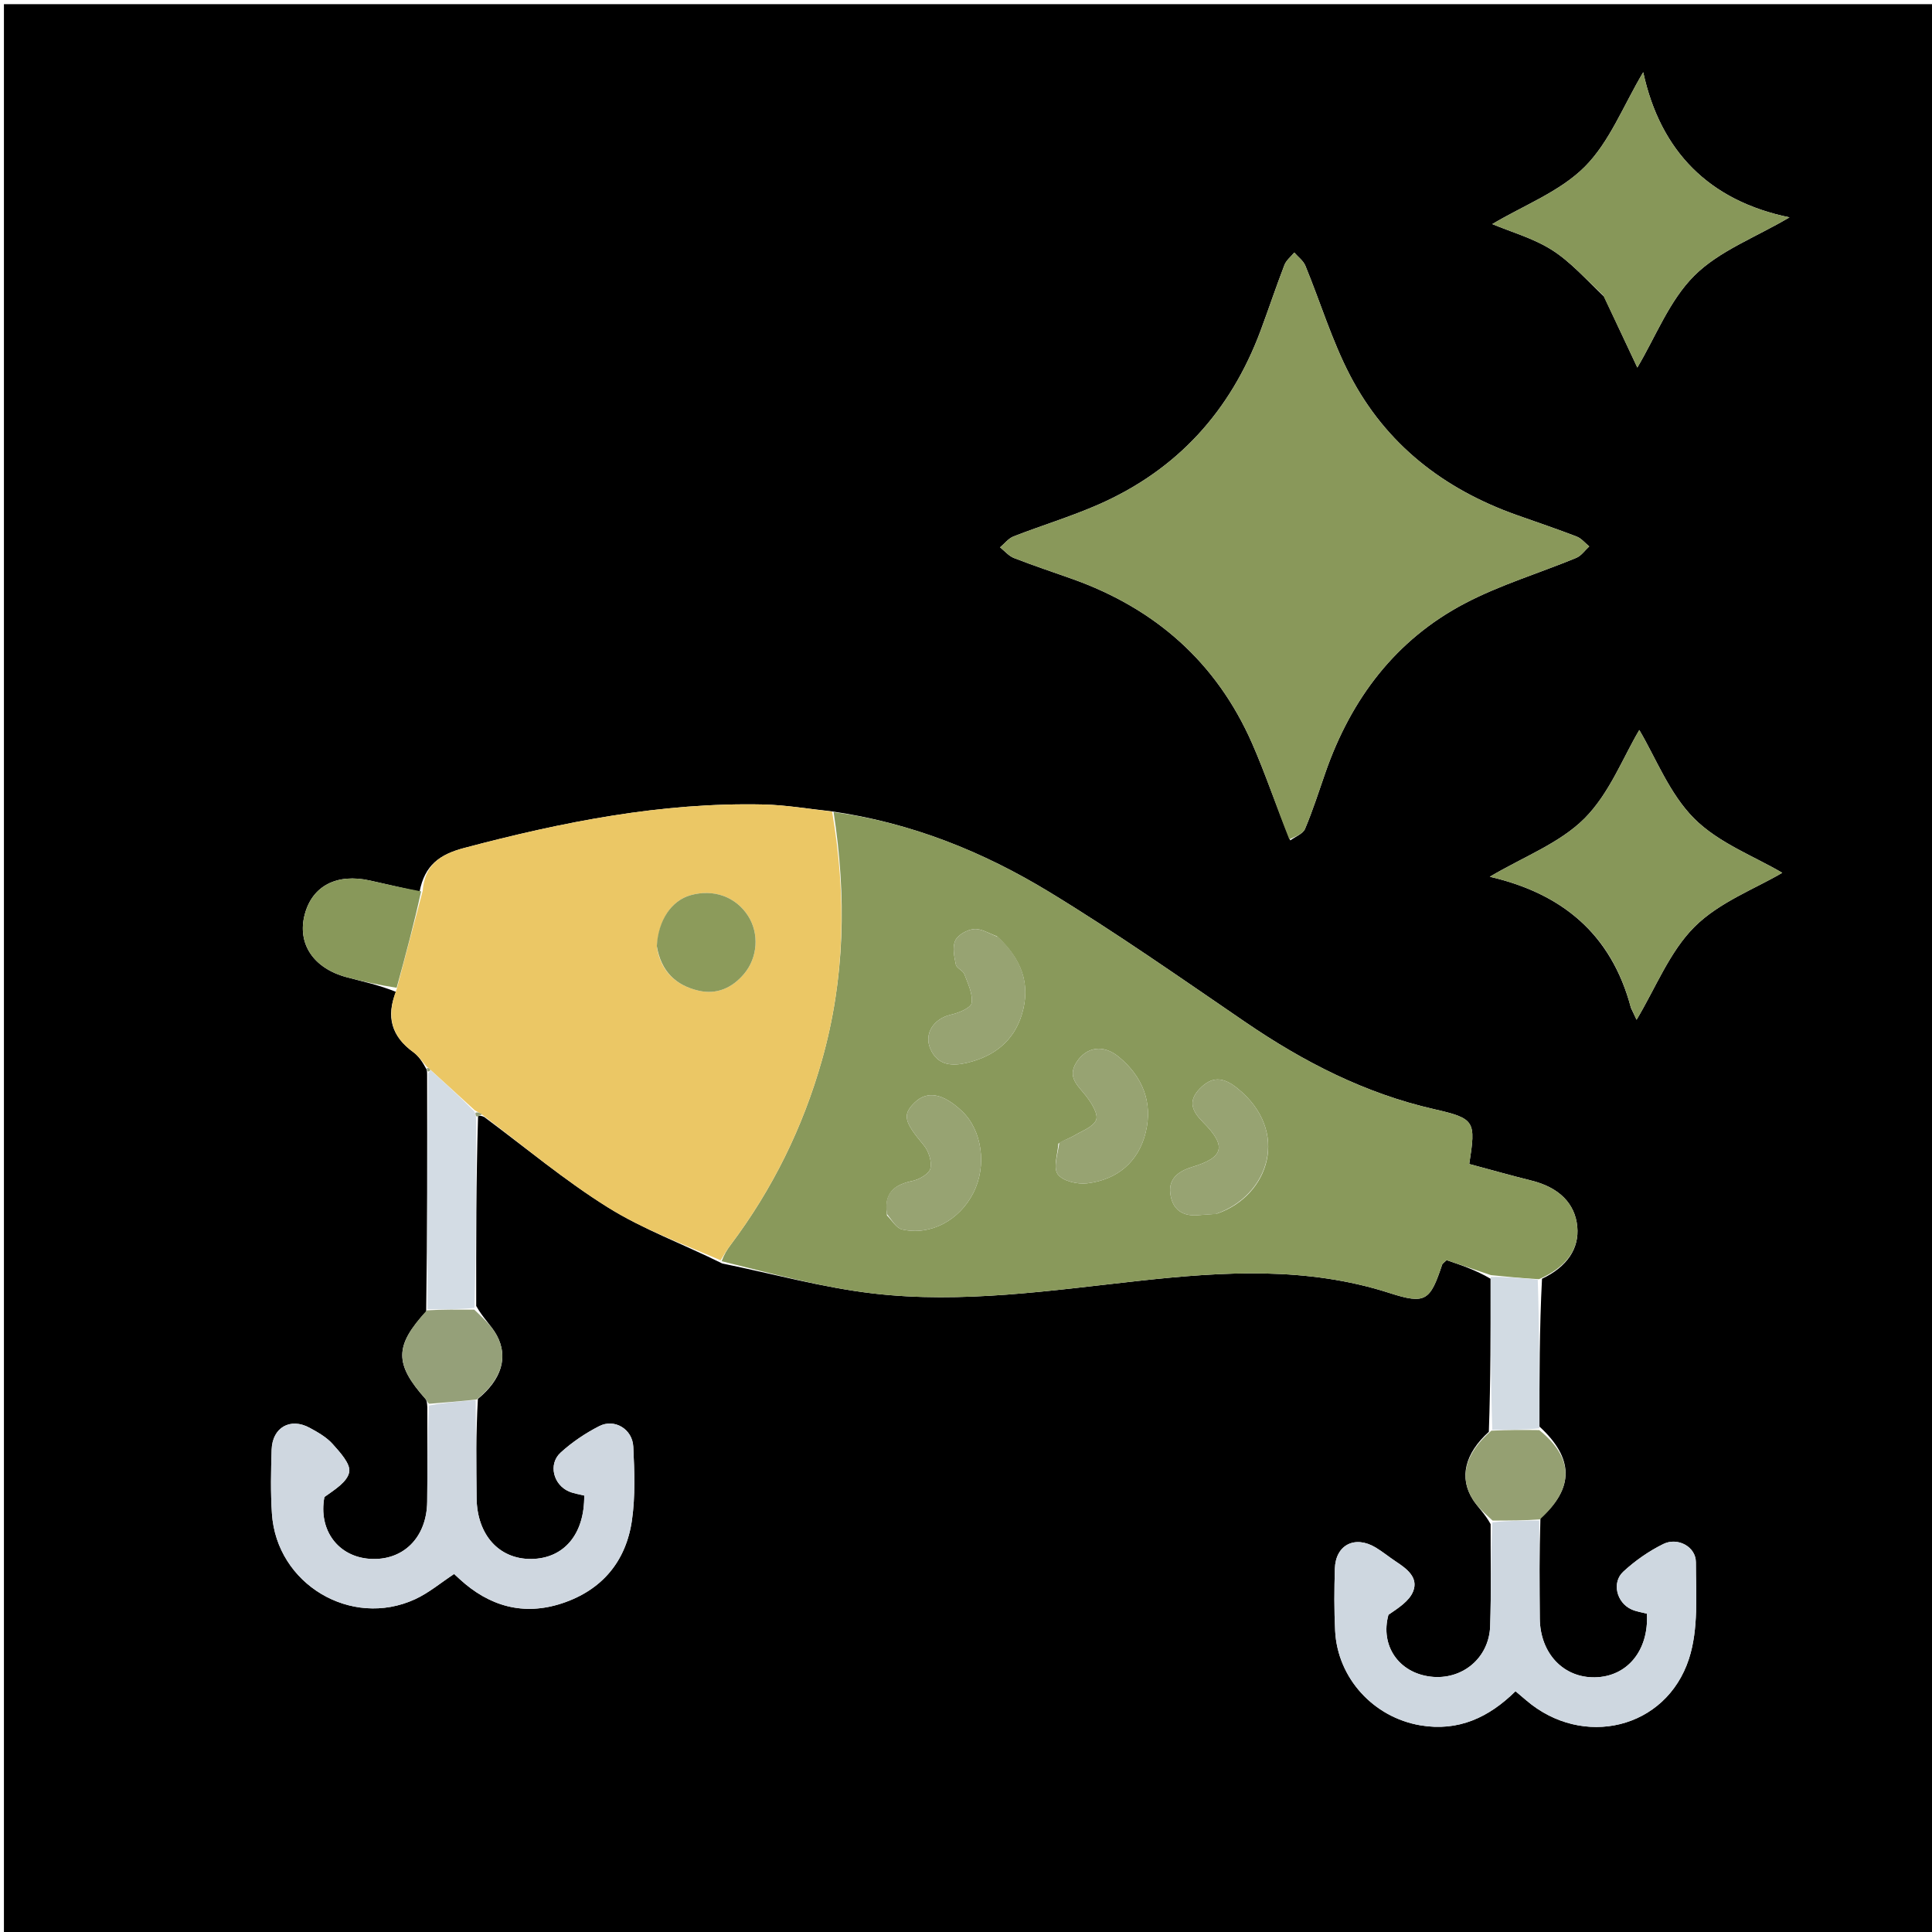
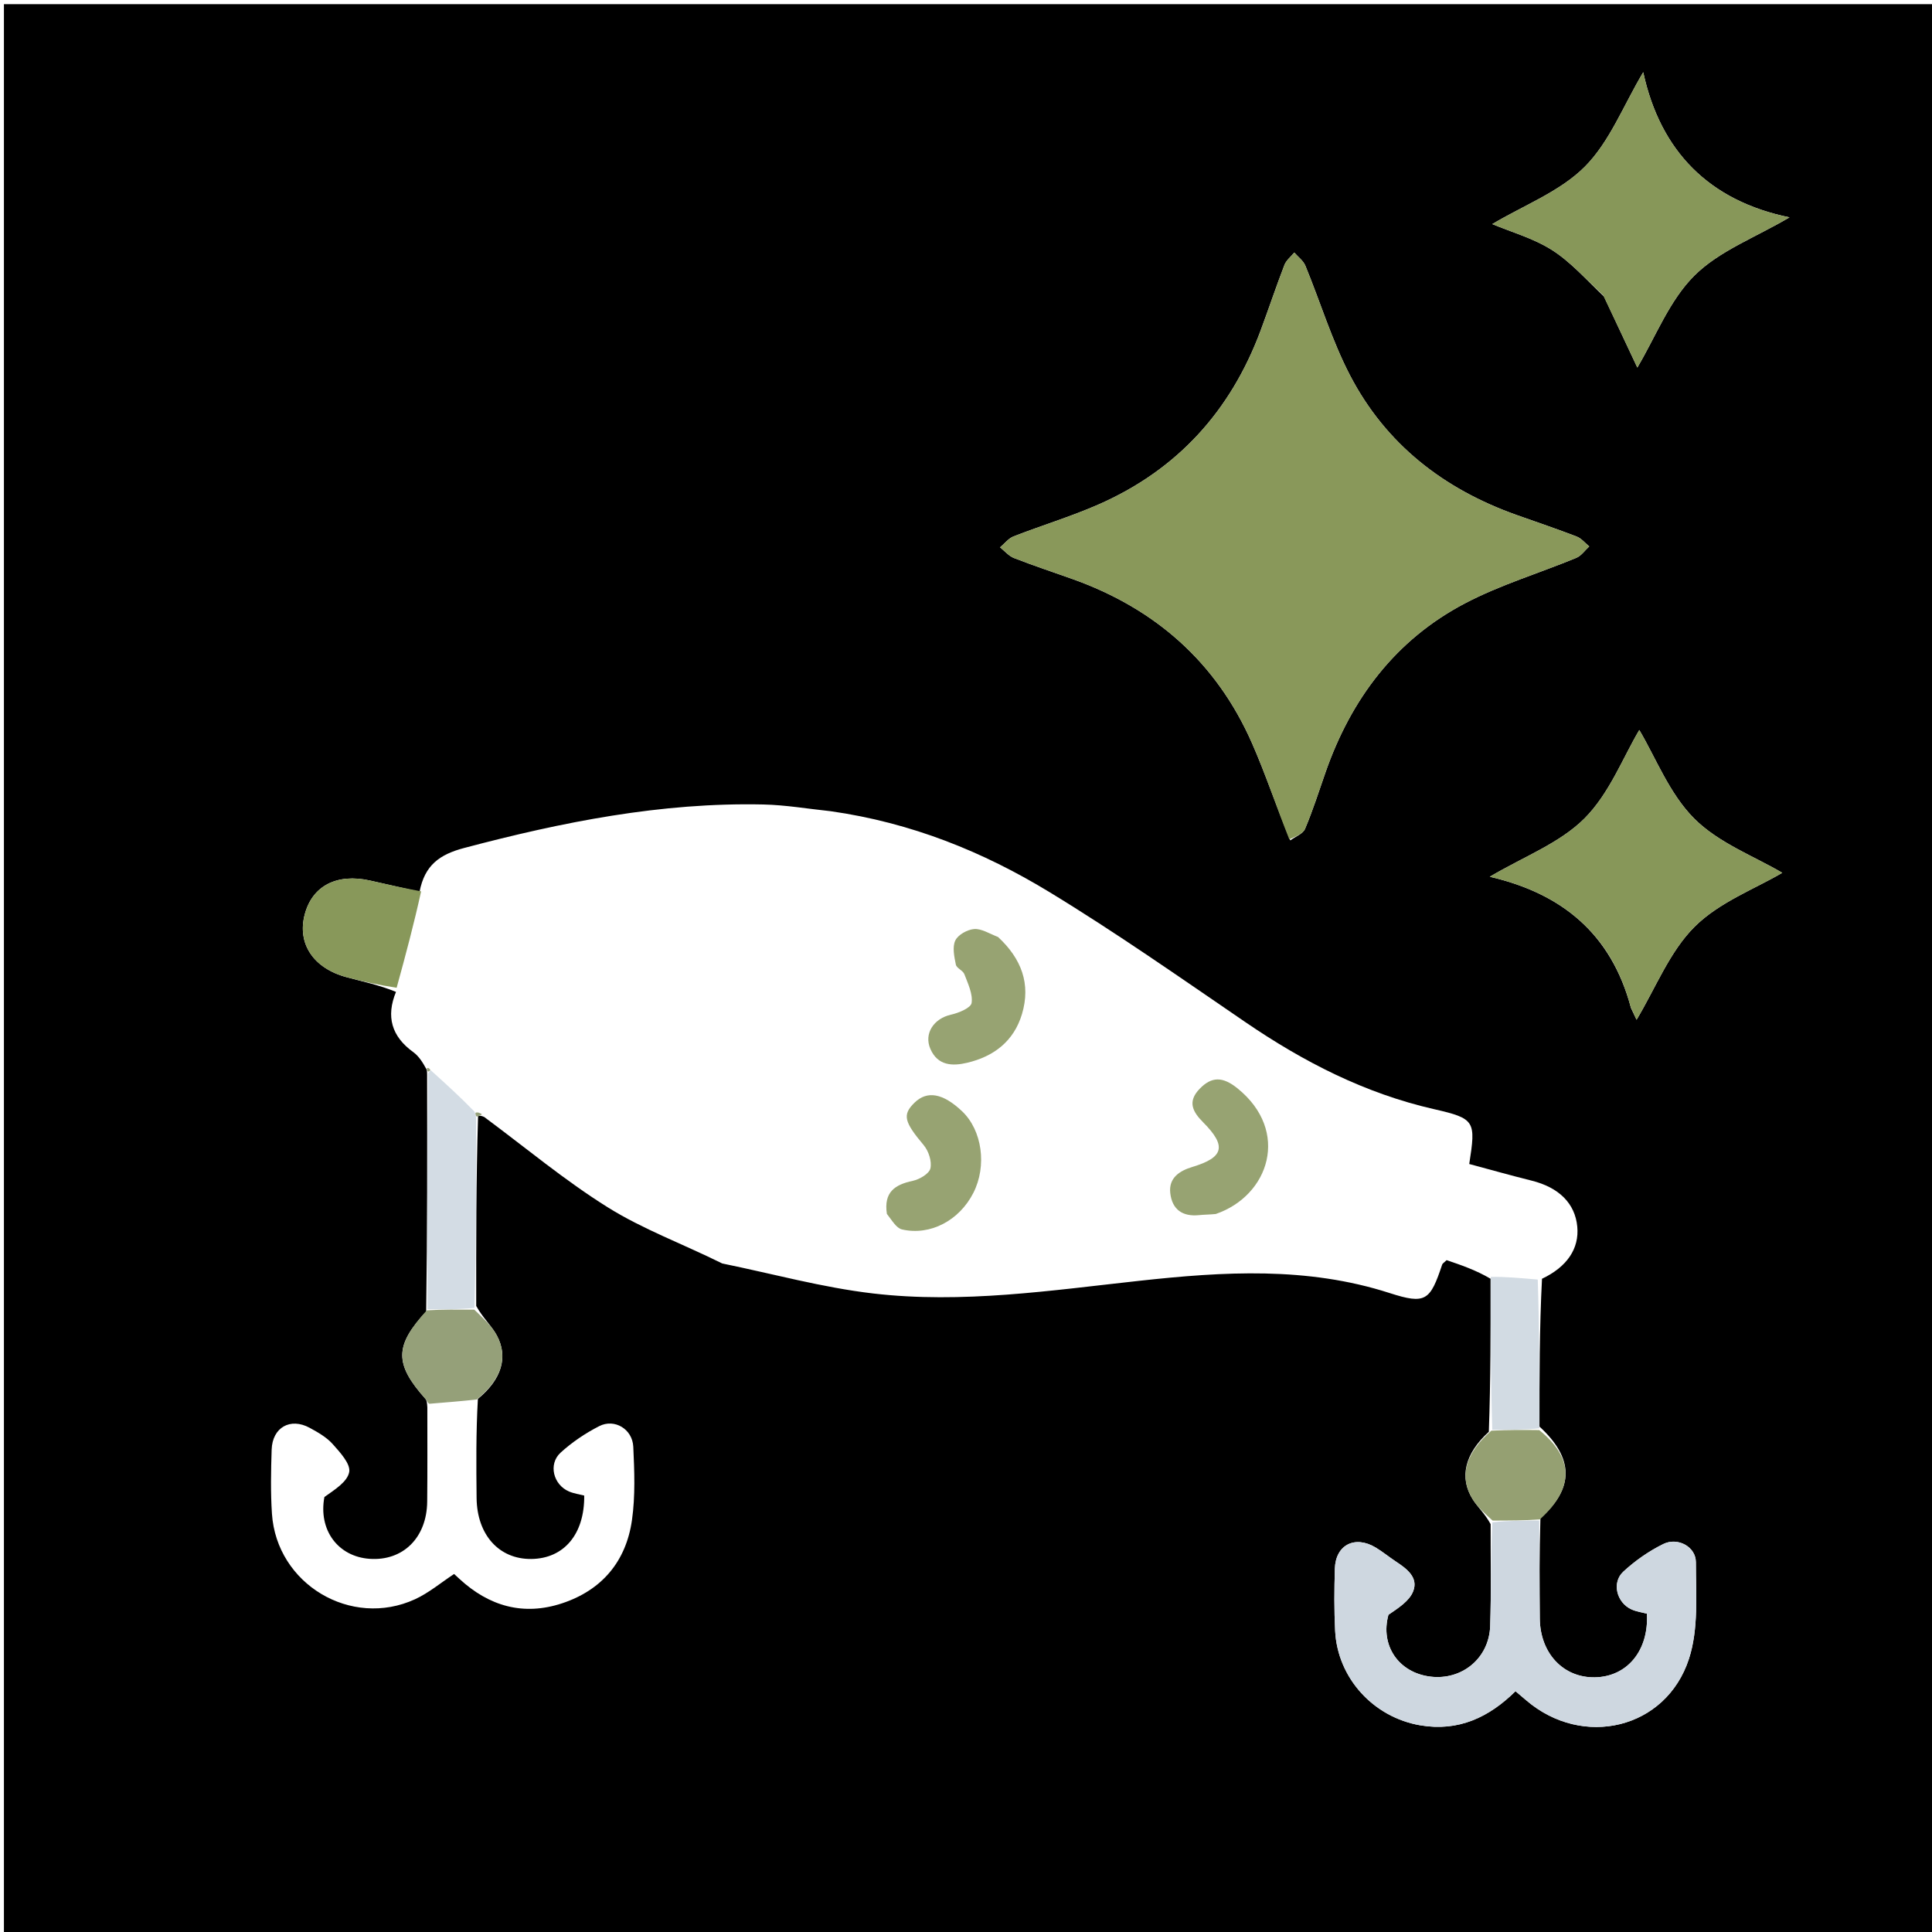
<svg xmlns="http://www.w3.org/2000/svg" version="1.1" id="Layer_1" x="0px" y="0px" width="100%" viewBox="0 0 512 512" enable-background="new 0 0 512 512" xml:space="preserve">
  <path fill="#000000" opacity="1" stroke="none" d=" M337,513   C224.694,513 112.888,513 1.041,513   C1.041,342.402 1.041,171.805 1.041,1.103   C171.556,1.103 342.112,1.103 512.834,1.103   C512.834,171.667 512.834,342.333 512.834,513   C454.471,513 395.986,513 337,513  M407.978,378.056   C407.972,365.06 407.965,352.064 408.647,338.884   C415.265,335.757 418.55,330.9 417.994,325.066   C417.406,318.903 413.133,314.683 405.892,312.879   C400.326,311.492 394.804,309.931 389.365,308.474   C391.132,297.118 390.972,296.429 380.061,293.945   C361.727,289.77 345.467,281.412 330.071,270.896   C312.897,259.166 295.844,247.197 278.09,236.397   C260.527,225.714 241.546,218.022 220.124,214.977   C214.175,214.359 208.234,213.325 202.273,213.195   C175.232,212.609 149.037,217.834 123.03,224.715   C116.479,226.448 112.553,229.269 111.187,236.322   C106.814,235.333 102.443,234.336 98.068,233.356   C89.24,231.379 82.727,234.778 80.744,242.387   C78.74,250.079 83.028,256.58 91.824,258.96   C96.159,260.133 100.559,261.062 104.943,262.859   C102.254,269.392 103.759,274.659 109.526,278.827   C110.957,279.862 111.984,281.456 113.047,283.424   C113.119,283.627 113.19,283.83 113.191,284.963   C113.219,305.625 113.246,326.286 112.942,347.567   C104.537,356.651 104.506,361.47 112.761,370.727   C113.073,371.076 113.169,371.617 113.249,372.99   C113.241,381.314 113.299,389.638 113.21,397.96   C113.107,407.515 106.795,413.721 97.961,413.106   C89.572,412.522 84.325,405.466 85.97,396.721   C88.615,394.827 92.059,392.735 92.545,390.097   C92.943,387.939 90.106,384.872 88.162,382.69   C86.549,380.879 84.252,379.578 82.073,378.39   C76.935,375.59 72.178,378.284 71.99,384.178   C71.809,389.831 71.695,395.515 72.068,401.152   C73.301,419.792 93.024,431.606 109.99,423.815   C113.659,422.13 116.854,419.413 120.345,417.121   C120.811,417.552 121.294,417.999 121.778,418.444   C129.631,425.678 138.709,428.28 148.954,424.895   C159.54,421.397 165.929,413.76 167.48,402.825   C168.383,396.454 168.129,389.862 167.826,383.397   C167.607,378.713 162.849,375.872 158.803,377.94   C155.14,379.811 151.604,382.194 148.569,384.961   C145.228,388.007 146.631,393.503 150.824,395.272   C152.11,395.815 153.544,396.008 154.826,396.339   C154.929,406.596 149.442,413.046 140.803,413.144   C132.248,413.241 126.406,406.739 126.303,396.99   C126.212,388.339 126.134,379.688 126.645,370.723   C132.85,365.637 134.794,359.706 131.654,353.881   C130.283,351.338 127.981,349.298 126.202,346.093   C126.187,329.409 126.171,312.725 126.694,295.792   C127.075,295.691 127.457,295.589 128.331,296.018   C139.221,304.085 149.676,312.85 161.139,319.999   C170.424,325.791 180.922,329.641 191.398,334.83   C204.715,337.549 217.922,341.207 231.373,342.78   C254.997,345.543 278.516,341.985 301.996,339.42   C324.247,336.989 346.384,335.62 368.244,342.664   C377.842,345.757 379.001,344.701 382.196,335.112   C382.286,334.841 382.64,334.657 383.362,333.957   C387.064,335.205 391.087,336.563 395.008,338.876   C395.028,352.249 395.048,365.621 394.559,379.44   C388.216,385.178 386.615,391.559 390.322,397.39   C391.629,399.445 393.52,401.127 395.033,403.914   C395.013,412.905 395.2,421.904 394.914,430.887   C394.642,439.452 387.435,445.346 379.065,444.32   C370.675,443.291 365.71,436.099 367.95,427.936   C370.514,426.172 373.482,424.319 374.506,421.704   C375.945,418.029 372.786,415.713 369.902,413.808   C368.098,412.617 366.419,411.224 364.57,410.112   C359.06,406.797 353.938,409.405 353.752,415.722   C353.591,421.211 353.549,426.72 353.828,432.202   C354.466,444.733 364.015,455.131 376.422,457.231   C386.48,458.934 394.584,455.133 401.624,448.189   C402.716,449.114 403.6,449.856 404.476,450.607   C419.405,463.399 441.499,458.277 447.588,439.612   C450.17,431.698 449.432,422.573 449.426,413.999   C449.423,409.878 444.598,407.31 440.808,409.172   C436.982,411.053 433.335,413.603 430.199,416.498   C427.054,419.4 428.429,424.727 432.357,426.505   C433.658,427.094 435.137,427.289 436.451,427.642   C436.977,437.43 431.218,444.356 422.667,444.507   C414.297,444.654 408.156,438.147 408.059,428.932   C407.968,420.276 407.958,411.619 408.224,402.362   C417.216,394.335 417.113,386.439 407.978,378.056  M341.948,222.71   C343.285,221.712 345.282,220.992 345.843,219.666   C347.915,214.769 349.527,209.677 351.283,204.648   C358.08,185.178 369.843,169.551 388.209,159.902   C397.574,154.981 407.901,151.902 417.729,147.837   C419.064,147.285 420.028,145.839 421.164,144.806   C420.065,143.916 419.099,142.679 417.844,142.195   C412.564,140.161 407.195,138.359 401.863,136.462   C382.584,129.603 367.268,117.721 357.779,99.494   C352.968,90.253 349.922,80.099 345.934,70.418   C345.382,69.078 343.995,68.083 342.994,66.929   C342.106,68.021 340.87,68.979 340.389,70.228   C338.176,75.973 336.232,81.82 334.085,87.591   C326.146,108.938 311.959,124.568 291.045,133.732   C283.742,136.932 276.056,139.251 268.614,142.15   C267.248,142.681 266.214,144.065 265.028,145.055   C266.25,146.02 267.332,147.344 268.72,147.885   C273.835,149.88 279.056,151.604 284.23,153.45   C306.197,161.288 322.396,175.542 331.816,196.988   C335.424,205.2 338.237,213.761 341.948,222.71  M432.233,267.132   C432.822,268.374 433.411,269.616 433.709,270.244   C438.765,261.813 442.439,252.231 449.07,245.611   C455.623,239.07 465.164,235.523 472.31,231.303   C464.946,226.946 455.447,223.42 448.955,216.9   C442.361,210.276 438.733,200.699 434.43,193.464   C430.129,200.696 426.511,210.292 419.905,216.898   C413.327,223.475 403.749,227.052 394.811,232.345   C413.603,236.695 426.948,247.183 432.233,267.132  M425.051,78.55   C428.117,85.072 431.182,91.595 433.911,97.402   C438.747,89.282 442.375,79.674 448.995,73.066   C455.572,66.5 465.16,62.949 474.231,57.602   C452.872,53.218 439.986,40.016 435.471,19.138   C430.178,28.034 426.563,37.603 419.974,44.199   C413.393,50.788 403.834,54.402 395.474,59.383   C400.499,61.491 406.352,63.125 411.268,66.239   C416.217,69.373 420.233,73.978 425.051,78.55  z" />
-   <path fill="#89995B" opacity="1" stroke="none" d=" M395.111,337.92   C391.087,336.563 387.064,335.205 383.362,333.957   C382.64,334.657 382.286,334.841 382.196,335.112   C379.001,344.701 377.842,345.757 368.244,342.664   C346.384,335.62 324.247,336.989 301.996,339.42   C278.516,341.985 254.997,345.543 231.373,342.78   C217.922,341.207 204.715,337.549 191.241,334.237   C191.921,332.407 192.705,331.129 193.603,329.937   C204.737,315.136 212.764,298.807 217.812,280.992   C223.959,259.302 224.337,237.35 220.912,215.215   C241.546,218.022 260.527,225.714 278.09,236.397   C295.844,247.197 312.897,259.166 330.071,270.896   C345.467,281.412 361.727,289.77 380.061,293.945   C390.972,296.429 391.132,297.118 389.365,308.474   C394.804,309.931 400.326,311.492 405.892,312.879   C413.133,314.683 417.406,318.903 417.994,325.066   C418.55,330.9 415.265,335.757 407.862,339.002   C403.088,338.72 399.099,338.32 395.111,337.92  M264.179,248.115   C262.165,247.415 260.101,246.059 258.153,246.209   C256.356,246.347 253.885,247.724 253.165,249.244   C252.341,250.984 252.887,253.531 253.31,255.631   C253.503,256.589 255.195,257.18 255.571,258.177   C256.506,260.659 257.844,263.393 257.486,265.798   C257.292,267.105 254.075,268.44 252.029,268.896   C247.475,269.91 244.79,273.894 246.561,277.971   C248.507,282.454 252.422,282.565 256.297,281.649   C263.374,279.975 268.681,275.942 270.837,268.728   C273.218,260.761 270.714,254.092 264.179,248.115  M322.58,321.606   C336.34,316.88 342.011,299.763 327.933,288.411   C324.034,285.267 321.097,285.259 317.931,288.531   C314.622,291.952 316.046,294.608 318.876,297.455   C325.147,303.763 324.304,306.739 316.01,309.243   C312.723,310.236 309.662,312.061 310.132,316.187   C310.63,320.559 313.398,322.479 317.807,322.017   C319.126,321.878 320.46,321.894 322.58,321.606  M280.464,303.068   C280.314,305.853 279.049,309.45 280.323,311.199   C281.631,312.996 285.528,313.91 288.099,313.601   C296.097,312.638 301.727,307.918 303.628,300.078   C305.549,292.15 302.814,285.287 296.467,280.063   C292.409,276.722 287.949,277.381 285.31,281.465   C282.674,285.543 285.743,287.746 287.882,290.522   C289.271,292.326 291.094,295.236 290.489,296.771   C289.744,298.662 286.719,299.708 284.598,300.982   C283.5,301.641 282.225,302.004 280.464,303.068  M235.06,322.113   C236.38,323.392 237.518,325.463 239.05,325.815   C246.566,327.538 254.238,323.416 257.948,316.132   C261.599,308.964 260.284,299.517 254.932,294.468   C249.877,289.699 245.695,288.955 242.348,292.228   C239.052,295.452 239.65,297.342 244.799,303.488   C246.097,305.038 246.993,307.789 246.566,309.641   C246.239,311.062 243.675,312.553 241.876,312.937   C237.162,313.943 234.163,315.903 235.06,322.113  z" />
-   <path fill="#EBC765" opacity="1" stroke="none" d=" M220.518,215.096   C224.337,237.35 223.959,259.302 217.812,280.992   C212.764,298.807 204.737,315.136 193.603,329.937   C192.705,331.129 191.921,332.407 190.983,333.998   C180.922,329.641 170.424,325.791 161.139,319.999   C149.676,312.85 139.221,304.085 127.943,295.535   C127.056,294.872 126.557,294.691 125.861,294.268   C121.823,290.556 117.983,287.088 114.006,283.46   C113.688,283.074 113.464,282.905 113.196,282.794   C111.984,281.456 110.957,279.862 109.526,278.827   C103.759,274.659 102.254,269.392 105.12,262.146   C107.535,252.993 109.774,244.552 112.012,236.112   C112.553,229.269 116.479,226.448 123.03,224.715   C149.037,217.834 175.232,212.609 202.273,213.195   C208.234,213.325 214.175,214.359 220.518,215.096  M174.087,251.144   C175.192,257.462 179.15,261.165 185.174,262.546   C189.973,263.646 194.047,261.789 197.159,258.116   C200.847,253.765 201.21,247.356 198.266,242.744   C195.002,237.63 189.106,235.513 182.969,237.25   C177.96,238.669 174.399,243.887 174.087,251.144  z" />
  <path fill="#89985A" opacity="1" stroke="none" d=" M341.68,222.436   C338.237,213.761 335.424,205.2 331.816,196.988   C322.396,175.542 306.197,161.288 284.23,153.45   C279.056,151.604 273.835,149.88 268.72,147.885   C267.332,147.344 266.25,146.02 265.028,145.055   C266.214,144.065 267.248,142.681 268.614,142.15   C276.056,139.251 283.742,136.932 291.045,133.732   C311.959,124.568 326.146,108.938 334.085,87.591   C336.232,81.82 338.176,75.973 340.389,70.228   C340.87,68.979 342.106,68.021 342.994,66.929   C343.995,68.083 345.382,69.078 345.934,70.418   C349.922,80.099 352.968,90.253 357.779,99.494   C367.268,117.721 382.584,129.603 401.863,136.462   C407.195,138.359 412.564,140.161 417.844,142.195   C419.099,142.679 420.065,143.916 421.164,144.806   C420.028,145.839 419.064,147.285 417.729,147.837   C407.901,151.902 397.574,154.981 388.209,159.902   C369.843,169.551 358.08,185.178 351.283,204.648   C349.527,209.677 347.915,214.769 345.843,219.666   C345.282,220.992 343.285,221.712 341.68,222.436  z" />
  <path fill="#CED7E0" opacity="1" stroke="none" d=" M407.912,402.963   C407.958,411.619 407.968,420.276 408.059,428.932   C408.156,438.147 414.297,444.654 422.667,444.507   C431.218,444.356 436.977,437.43 436.451,427.642   C435.137,427.289 433.658,427.094 432.357,426.505   C428.429,424.727 427.054,419.4 430.199,416.498   C433.335,413.603 436.982,411.053 440.808,409.172   C444.598,407.31 449.423,409.878 449.426,413.999   C449.432,422.573 450.17,431.698 447.588,439.612   C441.499,458.277 419.405,463.399 404.476,450.607   C403.6,449.856 402.716,449.114 401.624,448.189   C394.584,455.133 386.48,458.934 376.422,457.231   C364.015,455.131 354.466,444.733 353.828,432.202   C353.549,426.72 353.591,421.211 353.752,415.722   C353.938,409.405 359.06,406.797 364.57,410.112   C366.419,411.224 368.098,412.617 369.902,413.808   C372.786,415.713 375.945,418.029 374.506,421.704   C373.482,424.319 370.514,426.172 367.95,427.936   C365.71,436.099 370.675,443.291 379.065,444.32   C387.435,445.346 394.642,439.452 394.914,430.887   C395.2,421.904 395.013,412.905 395.491,403.431   C399.937,402.952 403.925,402.958 407.912,402.963  z" />
-   <path fill="#CFD7E0" opacity="1" stroke="none" d=" M126.051,371.038   C126.134,379.688 126.212,388.339 126.303,396.99   C126.406,406.739 132.248,413.241 140.803,413.144   C149.442,413.046 154.929,406.596 154.826,396.339   C153.544,396.008 152.11,395.815 150.824,395.272   C146.631,393.503 145.228,388.007 148.569,384.961   C151.604,382.194 155.14,379.811 158.803,377.94   C162.849,375.872 167.607,378.713 167.826,383.397   C168.129,389.862 168.383,396.454 167.48,402.825   C165.929,413.76 159.54,421.397 148.954,424.895   C138.709,428.28 129.631,425.678 121.778,418.444   C121.294,417.999 120.811,417.552 120.345,417.121   C116.854,419.413 113.659,422.13 109.99,423.815   C93.024,431.606 73.301,419.792 72.068,401.152   C71.695,395.515 71.809,389.831 71.99,384.178   C72.178,378.284 76.935,375.59 82.073,378.39   C84.252,379.578 86.549,380.879 88.162,382.69   C90.106,384.872 92.943,387.939 92.545,390.097   C92.059,392.735 88.615,394.827 85.97,396.721   C84.325,405.466 89.572,412.522 97.961,413.106   C106.795,413.721 113.107,407.515 113.21,397.96   C113.299,389.638 113.241,381.314 113.697,372.477   C118.113,371.655 122.082,371.347 126.051,371.038  z" />
  <path fill="#879759" opacity="1" stroke="none" d=" M432.118,266.771   C426.948,247.183 413.603,236.695 394.811,232.345   C403.749,227.052 413.327,223.475 419.905,216.898   C426.511,210.292 430.129,200.696 434.43,193.464   C438.733,200.699 442.361,210.276 448.955,216.9   C455.447,223.42 464.946,226.946 472.31,231.303   C465.164,235.523 455.623,239.07 449.07,245.611   C442.439,252.231 438.765,261.813 433.709,270.244   C433.411,269.616 432.822,268.374 432.118,266.771  z" />
  <path fill="#879759" opacity="1" stroke="none" d=" M424.855,78.244   C420.233,73.978 416.217,69.373 411.268,66.239   C406.352,63.125 400.499,61.491 395.474,59.383   C403.834,54.402 413.393,50.788 419.974,44.199   C426.563,37.603 430.178,28.034 435.471,19.138   C439.986,40.016 452.872,53.218 474.231,57.602   C465.16,62.949 455.572,66.5 448.995,73.066   C442.375,79.674 438.747,89.282 433.911,97.402   C431.182,91.595 428.117,85.072 424.855,78.244  z" />
  <path fill="#D3DCE4" opacity="1" stroke="none" d=" M114.143,283.619   C117.983,287.088 121.823,290.556 125.805,294.656   C126.016,295.539 126.085,295.79 126.155,296.041   C126.171,312.725 126.187,329.409 125.74,346.599   C121.276,347.053 117.275,347 113.274,346.947   C113.246,326.286 113.219,305.625 113.473,284.451   C113.884,283.833 114.014,283.726 114.143,283.619  z" />
  <path fill="#88985A" opacity="1" stroke="none" d=" M111.599,236.217   C109.774,244.552 107.535,252.993 105.113,261.767   C100.559,261.062 96.159,260.133 91.824,258.96   C83.028,256.58 78.74,250.079 80.744,242.387   C82.727,234.778 89.24,231.379 98.068,233.356   C102.443,234.336 106.814,235.333 111.599,236.217  z" />
  <path fill="#95A079" opacity="1" stroke="none" d=" M113.108,347.257   C117.275,347 121.276,347.053 125.69,347.068   C127.981,349.298 130.283,351.338 131.654,353.881   C134.794,359.706 132.85,365.637 126.348,370.88   C122.082,371.347 118.113,371.655 113.755,372.016   C113.169,371.617 113.073,371.076 112.761,370.727   C104.506,361.47 104.537,356.651 113.108,347.257  z" />
  <path fill="#95A072" opacity="1" stroke="none" d=" M408.068,402.663   C403.925,402.958 399.937,402.952 395.547,402.964   C393.52,401.127 391.629,399.445 390.322,397.39   C386.615,391.559 388.216,385.178 395.214,379.147   C399.886,378.899 403.903,378.944 407.92,378.989   C417.113,386.439 417.216,394.335 408.068,402.663  z" />
  <path fill="#D2DBE3" opacity="1" stroke="none" d=" M407.949,378.522   C403.903,378.944 399.886,378.899 395.469,378.924   C395.048,365.621 395.028,352.249 395.06,338.398   C399.099,338.32 403.088,338.72 407.518,339.094   C407.965,352.064 407.972,365.06 407.949,378.522  z" />
  <path fill="#95A079" opacity="1" stroke="none" d=" M126.425,295.917   C126.085,295.79 126.016,295.539 126.002,294.899   C126.557,294.691 127.056,294.872 127.697,295.27   C127.457,295.589 127.075,295.691 126.425,295.917  z" />
  <path fill="#95A079" opacity="1" stroke="none" d=" M114.006,283.46   C114.014,283.726 113.884,283.833 113.508,283.986   C113.19,283.83 113.119,283.627 113.122,283.109   C113.464,282.905 113.688,283.074 114.006,283.46  z" />
  <path fill="#97A372" opacity="1" stroke="none" d=" M264.496,248.314   C270.714,254.092 273.218,260.761 270.837,268.728   C268.681,275.942 263.374,279.975 256.297,281.649   C252.422,282.565 248.507,282.454 246.561,277.971   C244.79,273.894 247.475,269.91 252.029,268.896   C254.075,268.44 257.292,267.105 257.486,265.798   C257.844,263.393 256.506,260.659 255.571,258.177   C255.195,257.18 253.503,256.589 253.31,255.631   C252.887,253.531 252.341,250.984 253.165,249.244   C253.885,247.724 256.356,246.347 258.153,246.209   C260.101,246.059 262.165,247.415 264.496,248.314  z" />
  <path fill="#97A372" opacity="1" stroke="none" d=" M322.183,321.723   C320.46,321.894 319.126,321.878 317.807,322.017   C313.398,322.479 310.63,320.559 310.132,316.187   C309.662,312.061 312.723,310.236 316.01,309.243   C324.304,306.739 325.147,303.763 318.876,297.455   C316.046,294.608 314.622,291.952 317.931,288.531   C321.097,285.259 324.034,285.267 327.933,288.411   C342.011,299.763 336.34,316.88 322.183,321.723  z" />
-   <path fill="#97A372" opacity="1" stroke="none" d=" M280.747,302.784   C282.225,302.004 283.5,301.641 284.598,300.982   C286.719,299.708 289.744,298.662 290.489,296.771   C291.094,295.236 289.271,292.326 287.882,290.522   C285.743,287.746 282.674,285.543 285.31,281.465   C287.949,277.381 292.409,276.722 296.467,280.063   C302.814,285.287 305.549,292.15 303.628,300.078   C301.727,307.918 296.097,312.638 288.099,313.601   C285.528,313.91 281.631,312.996 280.323,311.199   C279.049,309.45 280.314,305.853 280.747,302.784  z" />
  <path fill="#97A372" opacity="1" stroke="none" d=" M235.033,321.695   C234.163,315.903 237.162,313.943 241.876,312.937   C243.675,312.553 246.239,311.062 246.566,309.641   C246.993,307.789 246.097,305.038 244.799,303.488   C239.65,297.342 239.052,295.452 242.348,292.228   C245.695,288.955 249.877,289.699 254.932,294.468   C260.284,299.517 261.599,308.964 257.948,316.132   C254.238,323.416 246.566,327.538 239.05,325.815   C237.518,325.463 236.38,323.392 235.033,321.695  z" />
-   <path fill="#8C9B5B" opacity="1" stroke="none" d=" M174.065,250.738   C174.399,243.887 177.96,238.669 182.969,237.25   C189.106,235.513 195.002,237.63 198.266,242.744   C201.21,247.356 200.847,253.765 197.159,258.116   C194.047,261.789 189.973,263.646 185.174,262.546   C179.15,261.165 175.192,257.462 174.065,250.738  z" />
</svg>